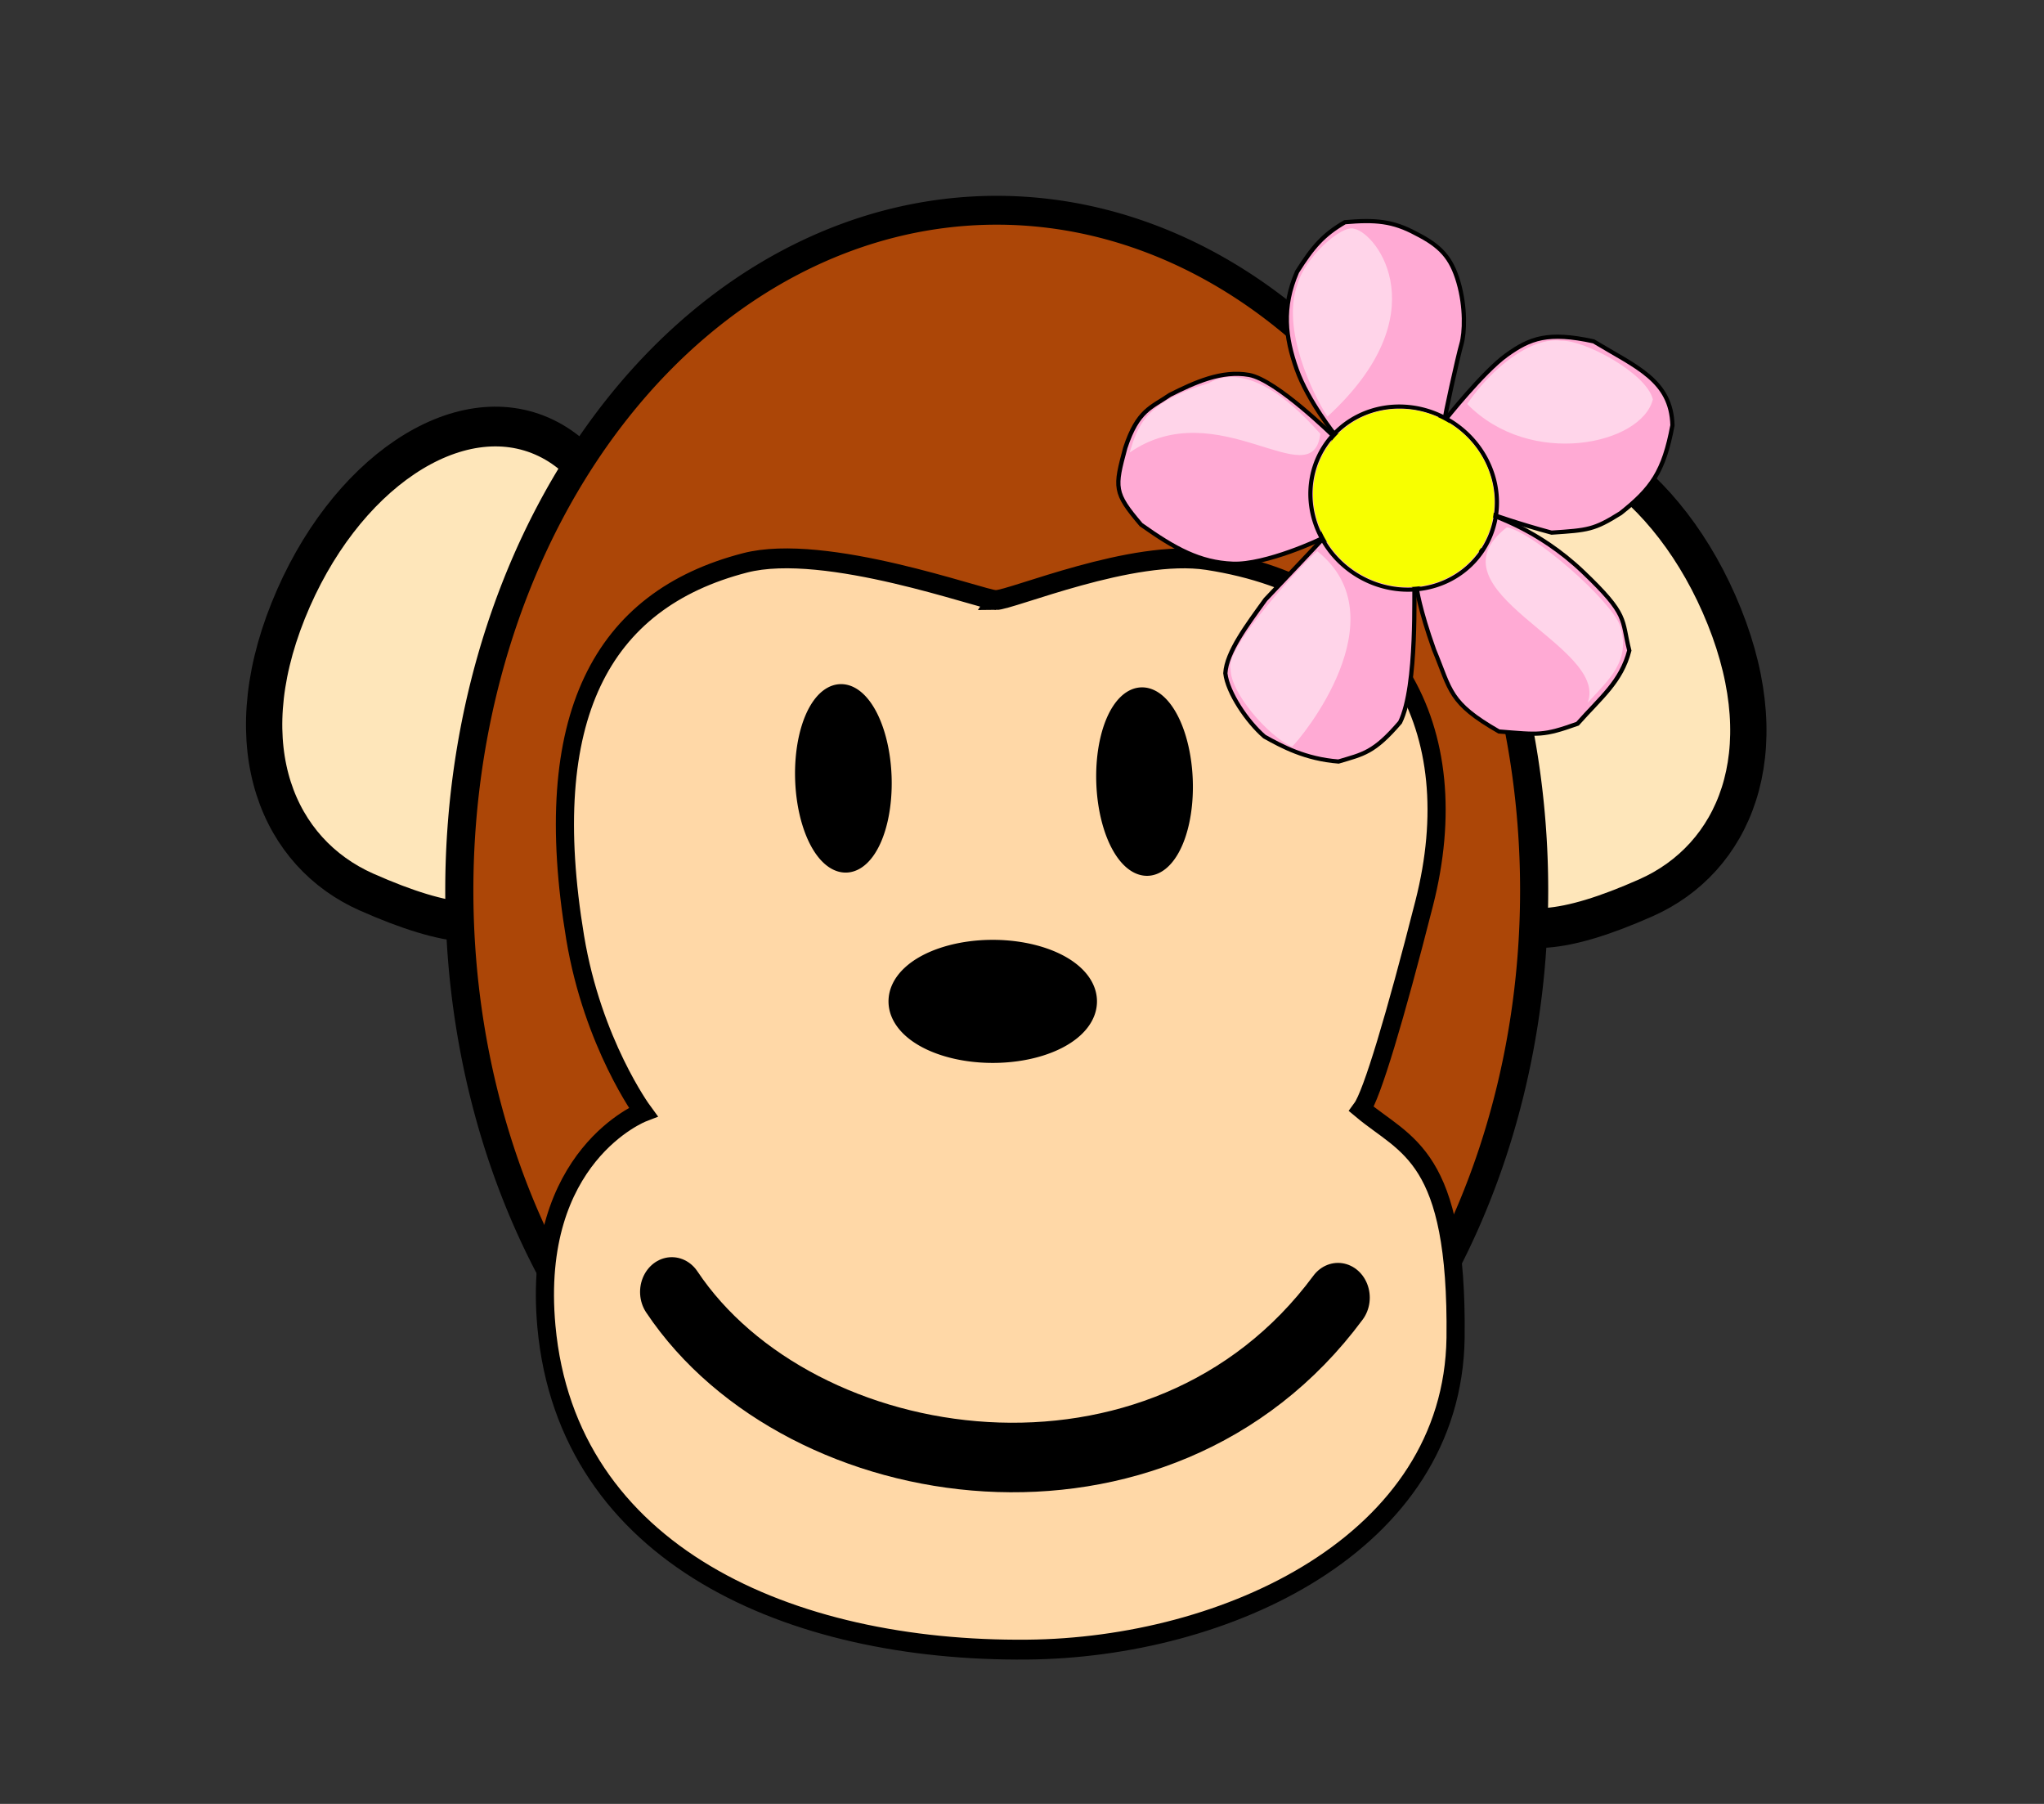
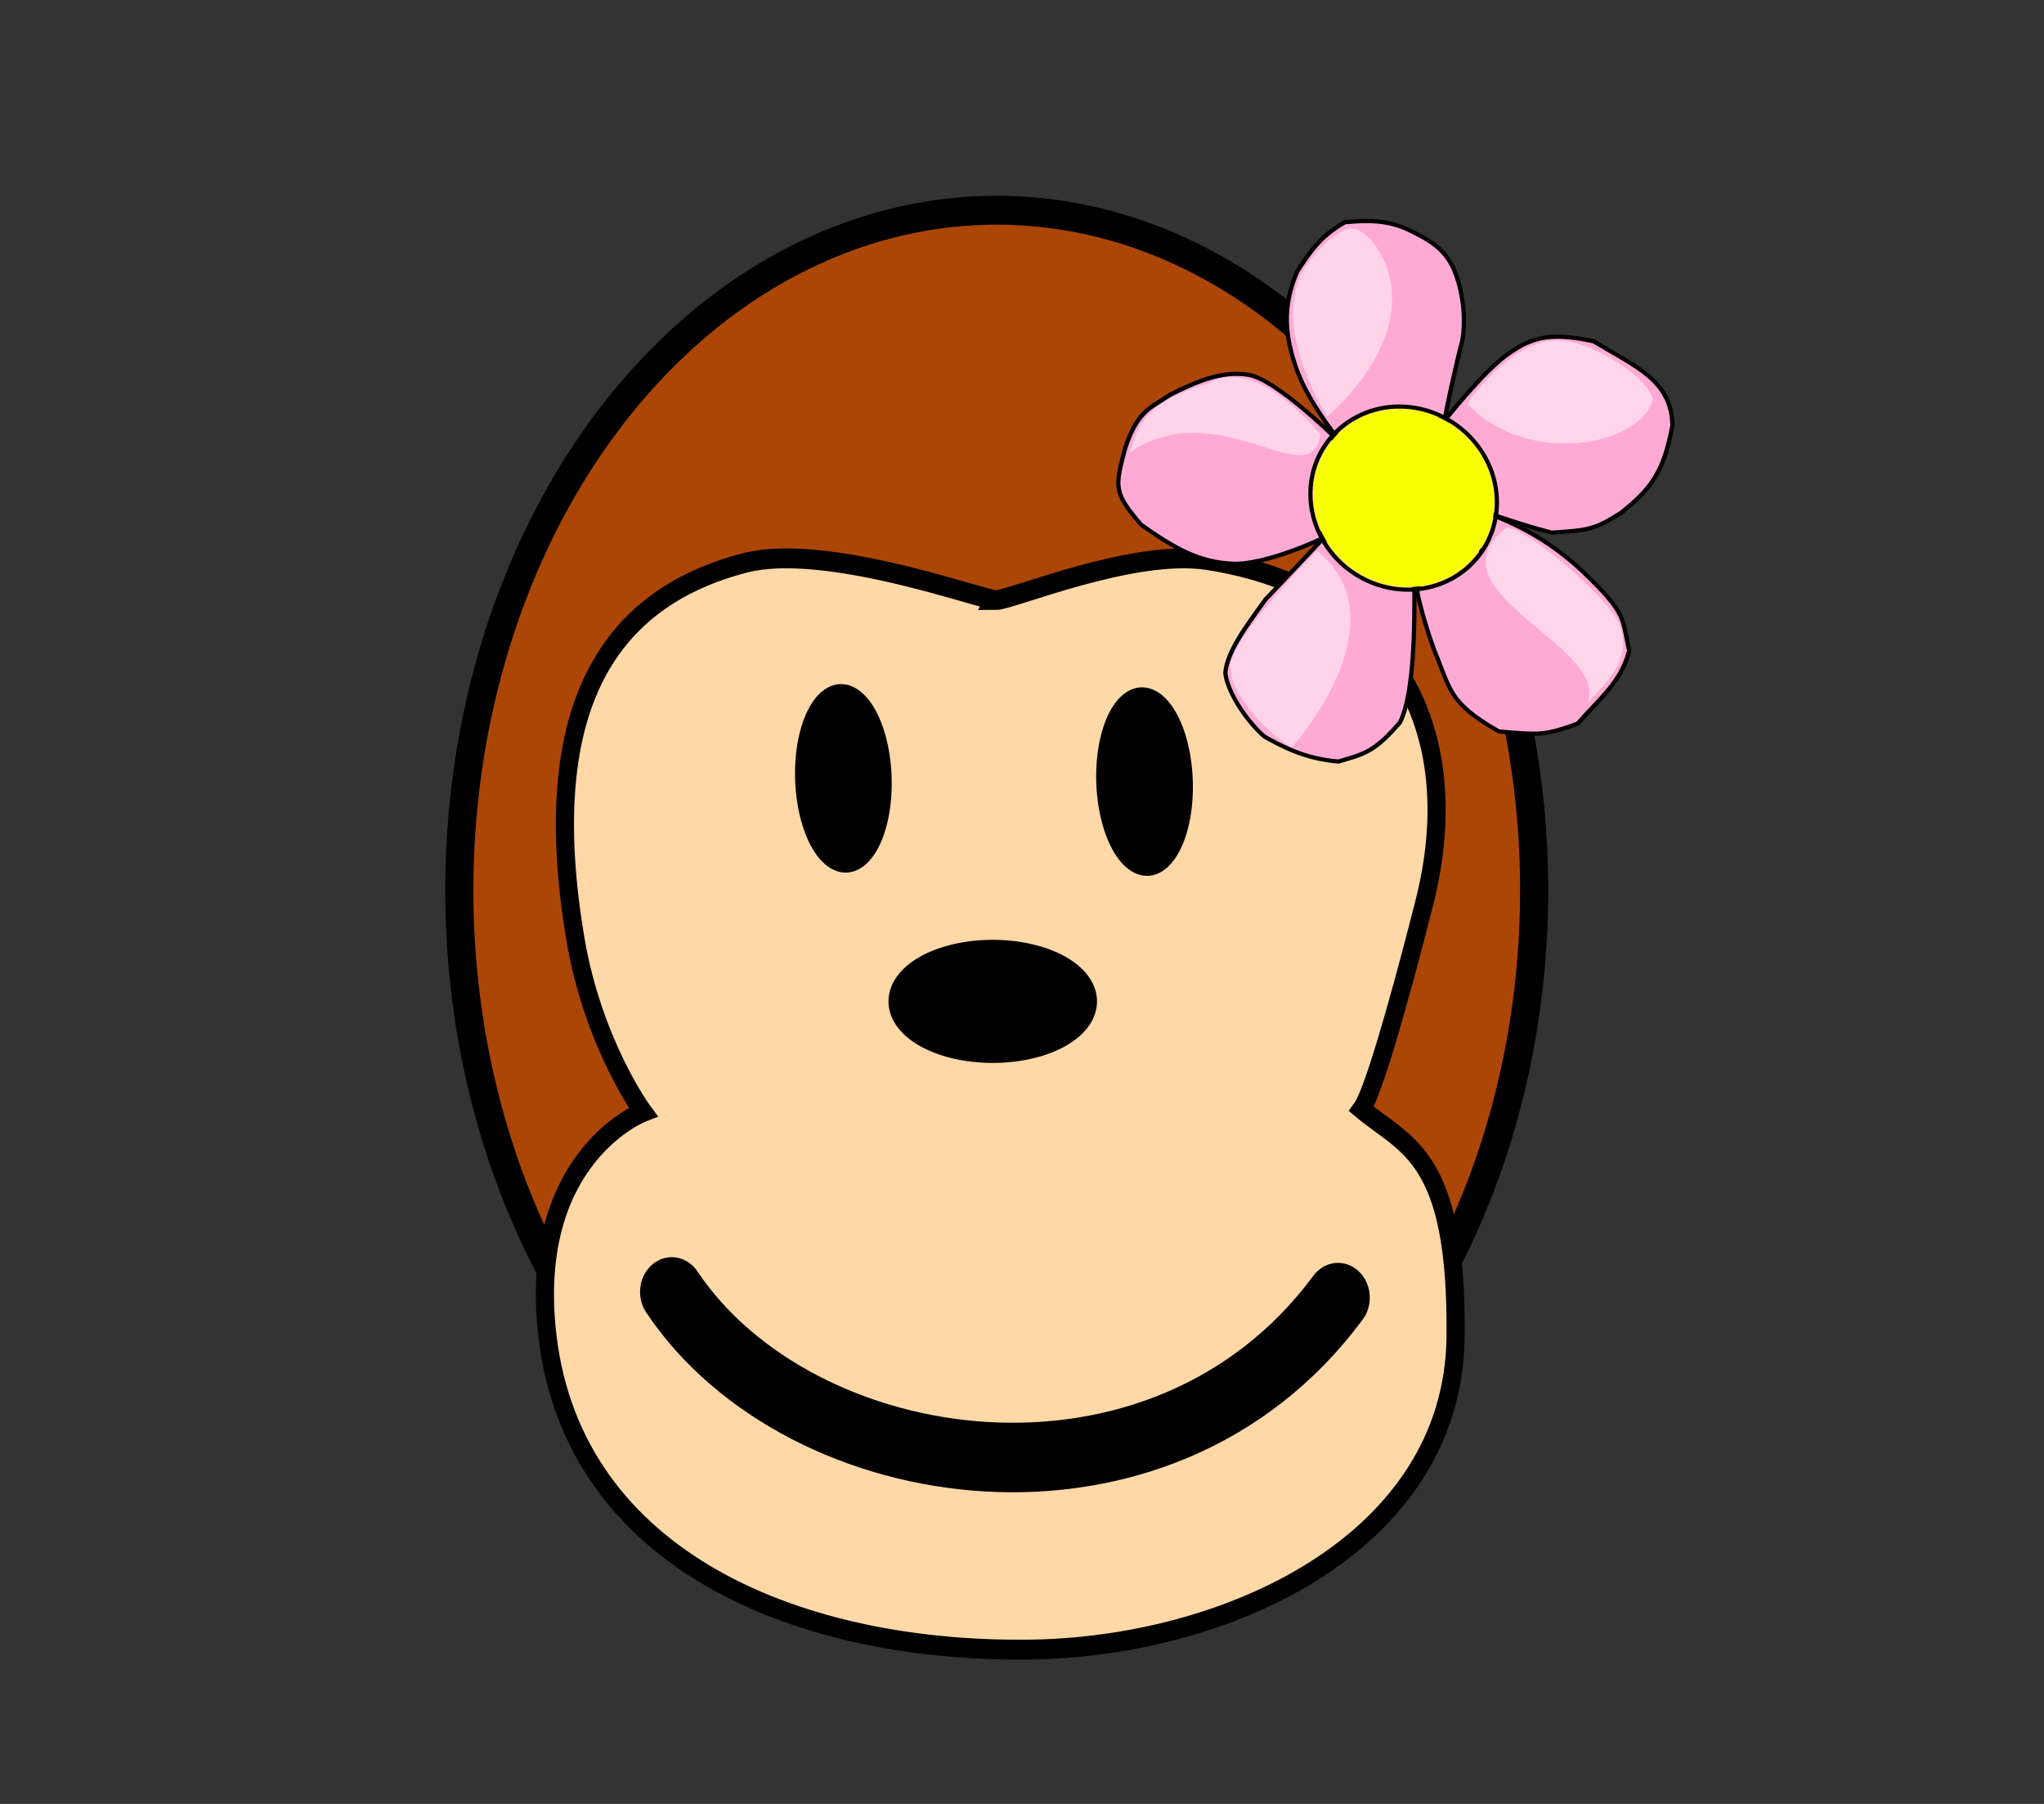
<svg xmlns="http://www.w3.org/2000/svg" xmlns:xlink="http://www.w3.org/1999/xlink" width="226.667" height="200">
  <rect width="100%" height="100%" fill="#333333" stroke="none" />
  <title>Girl Monkey</title>
  <defs>
    <symbol width="170pt" id="svg_35" height="150pt">
      <g id="svg_31" />
      <g transform="translate(-34.516, -24.337)" id="svg_22">
-         <path fill="#fee6ba" fill-rule="nonzero" stroke="#000000" stroke-width="5" stroke-linecap="round" stroke-linejoin="round" stroke-miterlimit="4" stroke-dashoffset="0" transform="translate(-213.056, -541.277)" id="svg_30" d="m254.497,619.685c7.585,-17.281 23.486,-27.03 35.492,-21.76c12.006,5.27 15.594,23.572 8.008,40.853c-7.585,17.281 -9.9,25.531 -32.703,16.302c-12.154,-4.919 -18.382,-18.115 -10.797,-35.396z" />
-         <path fill="#fee6ba" fill-rule="nonzero" stroke="#000000" stroke-width="5" stroke-linecap="round" stroke-linejoin="round" stroke-miterlimit="4" stroke-dashoffset="0" transform="translate(-213.056, -541.277)" id="svg_29" d="m452.338,620.404c-7.585,-17.281 -23.486,-27.03 -35.492,-21.76c-12.006,5.27 -15.594,23.572 -8.008,40.853c7.585,17.281 9.9,25.531 32.703,16.302c12.154,-4.919 18.382,-18.115 10.797,-35.396z" />
        <path fill="#ac4607" fill-rule="nonzero" stroke="#000000" stroke-width="3.512" stroke-linecap="round" stroke-linejoin="round" stroke-miterlimit="4" stroke-dashoffset="0" transform="matrix(1.103, 0, 0, 1.034, -273.987, -578.239)" id="svg_28" d="m441.587,669.078a67.12,82.775 0 1 1 -134.24,0a67.12,82.775 0 1 1 134.24,0z" />
        <path fill="#ffd8a7" fill-rule="evenodd" stroke="#000000" stroke-width="2.5" stroke-miterlimit="4" transform="translate(-213.056, -541.277)" id="svg_27" d="m351.974,618.333c-1.799,0 -23.477,-7.308 -34.55,-4.679c-19.794,4.679 -28.431,19.434 -23.393,47.146c2.423,13.329 9.357,21.953 9.357,21.953c0,0 -15.469,5.458 -13.316,26.992c2.879,28.791 33.632,40.938 66.22,40.668c27.389,-0.21 58.612,-13.317 59.022,-39.228c0.297,-23.082 -6.838,-24.113 -12.956,-28.791c1.44,-1.799 4.647,-11.593 8.637,-25.912c6.118,-21.953 -4.319,-39.588 -29.871,-43.187c-10.287,-1.439 -26.992,5.039 -29.151,5.039z" />
        <path fill="#000000" fill-rule="nonzero" stroke="#000000" stroke-width="2.5" stroke-linecap="round" stroke-linejoin="round" stroke-miterlimit="4" stroke-dashoffset="0" transform="matrix(-0.04, -0.999, 0.999, -0.04, -509.189, 456.082)" id="svg_26" d="m341.897,641.006a10.617,5.398 0 1 1 -21.234,0a10.617,5.398 0 1 1 21.234,0z" />
        <path fill="#000000" fill-rule="nonzero" stroke="#000000" stroke-width="2.5" stroke-linecap="round" stroke-linejoin="round" stroke-miterlimit="4" stroke-dashoffset="0" transform="matrix(0.043, 0.999, -0.999, 0.043, 785.532, -258.612)" id="svg_25" d="m341.897,641.006a10.617,5.398 0 1 1 -21.234,0a10.617,5.398 0 1 1 21.234,0z" />
        <path fill="#000000" fill-rule="nonzero" stroke="#000000" stroke-width="2.5" stroke-linecap="round" stroke-linejoin="round" stroke-miterlimit="4" stroke-dashoffset="0" transform="matrix(1.21, 0, 0, 1.165, -262.348, -619.212)" id="svg_24" d="m341.897,641.006a10.617,5.398 0 1 1 -21.234,0a10.617,5.398 0 1 1 21.234,0z" />
        <path fill="none" fill-opacity="0.75" fill-rule="evenodd" stroke="#000000" stroke-width="8.75" stroke-linecap="round" stroke-miterlimit="4" transform="translate(-213.056, -541.277)" id="svg_23" d="m307.348,705.402c17.635,24.113 67.3,30.951 91.772,0.72" />
      </g>
    </symbol>
    <symbol id="svg_89" height="533.333" width="533.333">
      <g>
        <title>Layer 1</title>
        <path d="m230.222,154.272c0,0 3.955,-55.38 12.658,-79.905c8.702,-24.525 18.196,-38.766 56.171,-54.589c43.513,-2.374 75.158,-10.285 98.101,22.943c16.614,39.557 15.823,58.545 5.538,92.564c-11.076,26.107 -15.032,29.272 -40.348,49.841c-28.481,10.285 -52.215,16.614 -52.215,16.614l-79.905,-47.468z" id="svg_83" stroke-width="3.75" stroke="black" fill-rule="evenodd" fill="#ffaad4" />
        <path d="m310.918,201.74c0,0 -19.779,91.773 -19.779,92.564c0,0.791 13.449,15.822 43.513,38.765c32.437,22.153 36.393,32.438 87.025,28.482c30.855,-18.197 34.019,-18.988 53.007,-45.887c3.955,-31.645 11.076,-53.797 1.582,-81.487c-21.361,-19.779 -17.405,-26.107 -71.994,-35.601c-54.588,-9.494 -93.354,4.747 -93.354,3.164z" id="svg_82" stroke-width="3.75" stroke="black" fill-rule="evenodd" fill="#ffaad4" />
        <path d="m289.557,295.095l-89.398,10.284c0,0 -7.121,46.678 -11.868,75.95c-0.791,28.481 -2.374,59.335 7.12,75.949c11.076,13.45 39.557,25.317 59.336,27.69c17.405,-1.581 40.348,-3.956 65.665,-18.987c14.24,-18.196 21.361,-24.525 25.316,-60.918c-4.747,-36.392 -56.962,-109.177 -56.171,-109.968z" id="svg_81" stroke-width="3.75" stroke="black" fill-rule="evenodd" fill="#ffaad4" />
        <path d="m229.431,153.481c-0.791,0 -70.412,68.829 -70.412,68.829c0,0 -37.183,-11.867 -60.917,-30.064c-23.734,-18.196 -41.139,-38.765 -47.469,-73.575c-0.791,-26.899 0.791,-41.139 10.285,-61.709c20.57,-17.405 34.019,-25.317 56.962,-27.69c23.734,-3.164 37.184,0 54.589,15.032c17.405,15.032 29.272,34.81 32.436,45.095c3.165,10.285 24.526,66.455 24.526,64.082z" id="svg_80" stroke-width="3.75" stroke="black" fill-rule="evenodd" fill="#ffaad4" />
        <path d="m199.367,306.171l-41.139,-82.279c0,0 -69.62,-13.449 -91.772,-3.164c-22.152,10.285 -35.601,33.228 -47.468,55.38c-7.12,18.987 -15.823,27.69 -6.329,62.499c11.867,35.601 13.449,39.557 49.051,49.842c36.392,0.791 60.918,-1.582 85.443,-17.405c24.526,-15.823 52.215,-64.082 52.215,-64.873z" id="svg_79" stroke-width="3.75" stroke="black" fill-rule="evenodd" fill="#ffaad4" />
        <path d="m321.203,234.573a82.674,81.883 0 1 0 -165.348,0a82.674,81.883 0 1 0 165.348,-0l-82.674,0l82.674,0z" id="svg_78" stroke-width="3.677" fill="none" stroke="#000000" fill-rule="evenodd" />
        <path d="m318.829,234.573a80.301,79.51 0 1 0 -160.601,0a80.301,79.51 0 1 0 160.602,-0l-80.301,0l80.301,0z" id="svg_77" stroke-width="3.677" fill="#f8ff00" fill-rule="evenodd" />
        <path d="m238.336,131.362c0,-39.585 13.195,-83.293 37.111,-95.664c16.494,-12.37 77.522,-18.968 94.84,-2.474c14.019,39.585 -54.429,114.633 -131.951,98.138z" id="svg_76" fill-opacity="0.5" stroke-width="1pt" fill-rule="evenodd" fill="#ffffff" />
        <path d="m327.403,203.936c20.617,-9.897 111.334,1.648 130.302,16.493c24.739,20.617 18.143,45.359 14.019,74.223c-12.371,-54.43 -172.36,-0.825 -144.321,-90.716z" id="svg_75" fill-opacity="0.5" stroke-width="1pt" fill-rule="evenodd" fill="#ffffff" />
        <path d="m202.049,318.568c-4.123,14.02 -19.792,120.405 -4.948,132.775c11.547,18.143 60.203,31.338 82.47,27.215c2.473,-10.721 15.669,-152.568 -77.522,-159.99z" id="svg_74" fill-opacity="0.498" stroke-width="1pt" fill-rule="evenodd" fill="#ffffff" />
        <path d="m143.496,212.183c-20.617,-9.072 -76.696,-42.06 -86.592,-84.944c-7.422,-23.091 2.474,-66.8 14.02,-70.099c18.968,-8.247 103.086,21.442 72.572,155.043z" id="svg_73" fill-opacity="0.498" stroke-width="1pt" fill-rule="evenodd" fill="#ffffff" />
        <path d="m18.143,340.01c-7.422,-24.741 -13.195,-46.183 23.091,-92.366c20.617,-44.533 97.313,-20.617 105.56,-18.968c25.566,51.956 -94.839,20.618 -128.652,111.334l0,0z" id="svg_72" fill-opacity="0.498" stroke-width="1pt" fill-rule="evenodd" fill="#ffffff" />
      </g>
    </symbol>
  </defs>
  <g>
    <title>Layer 1</title>
    <use x="264.347" y="233.456" transform="matrix(0.805, 0, 0, 0.881, -186.418, -185.59)" xlink:href="#svg_35" id="svg_36" />
    <use x="1000.722" y="200" transform="rotate(34.124, 155.592, 57.388) matrix(0.127, -2.8497e-09, 2.83799e-09, 0.122, -2.951, 2.544)" xlink:href="#svg_89" id="svg_90" />
  </g>
</svg>